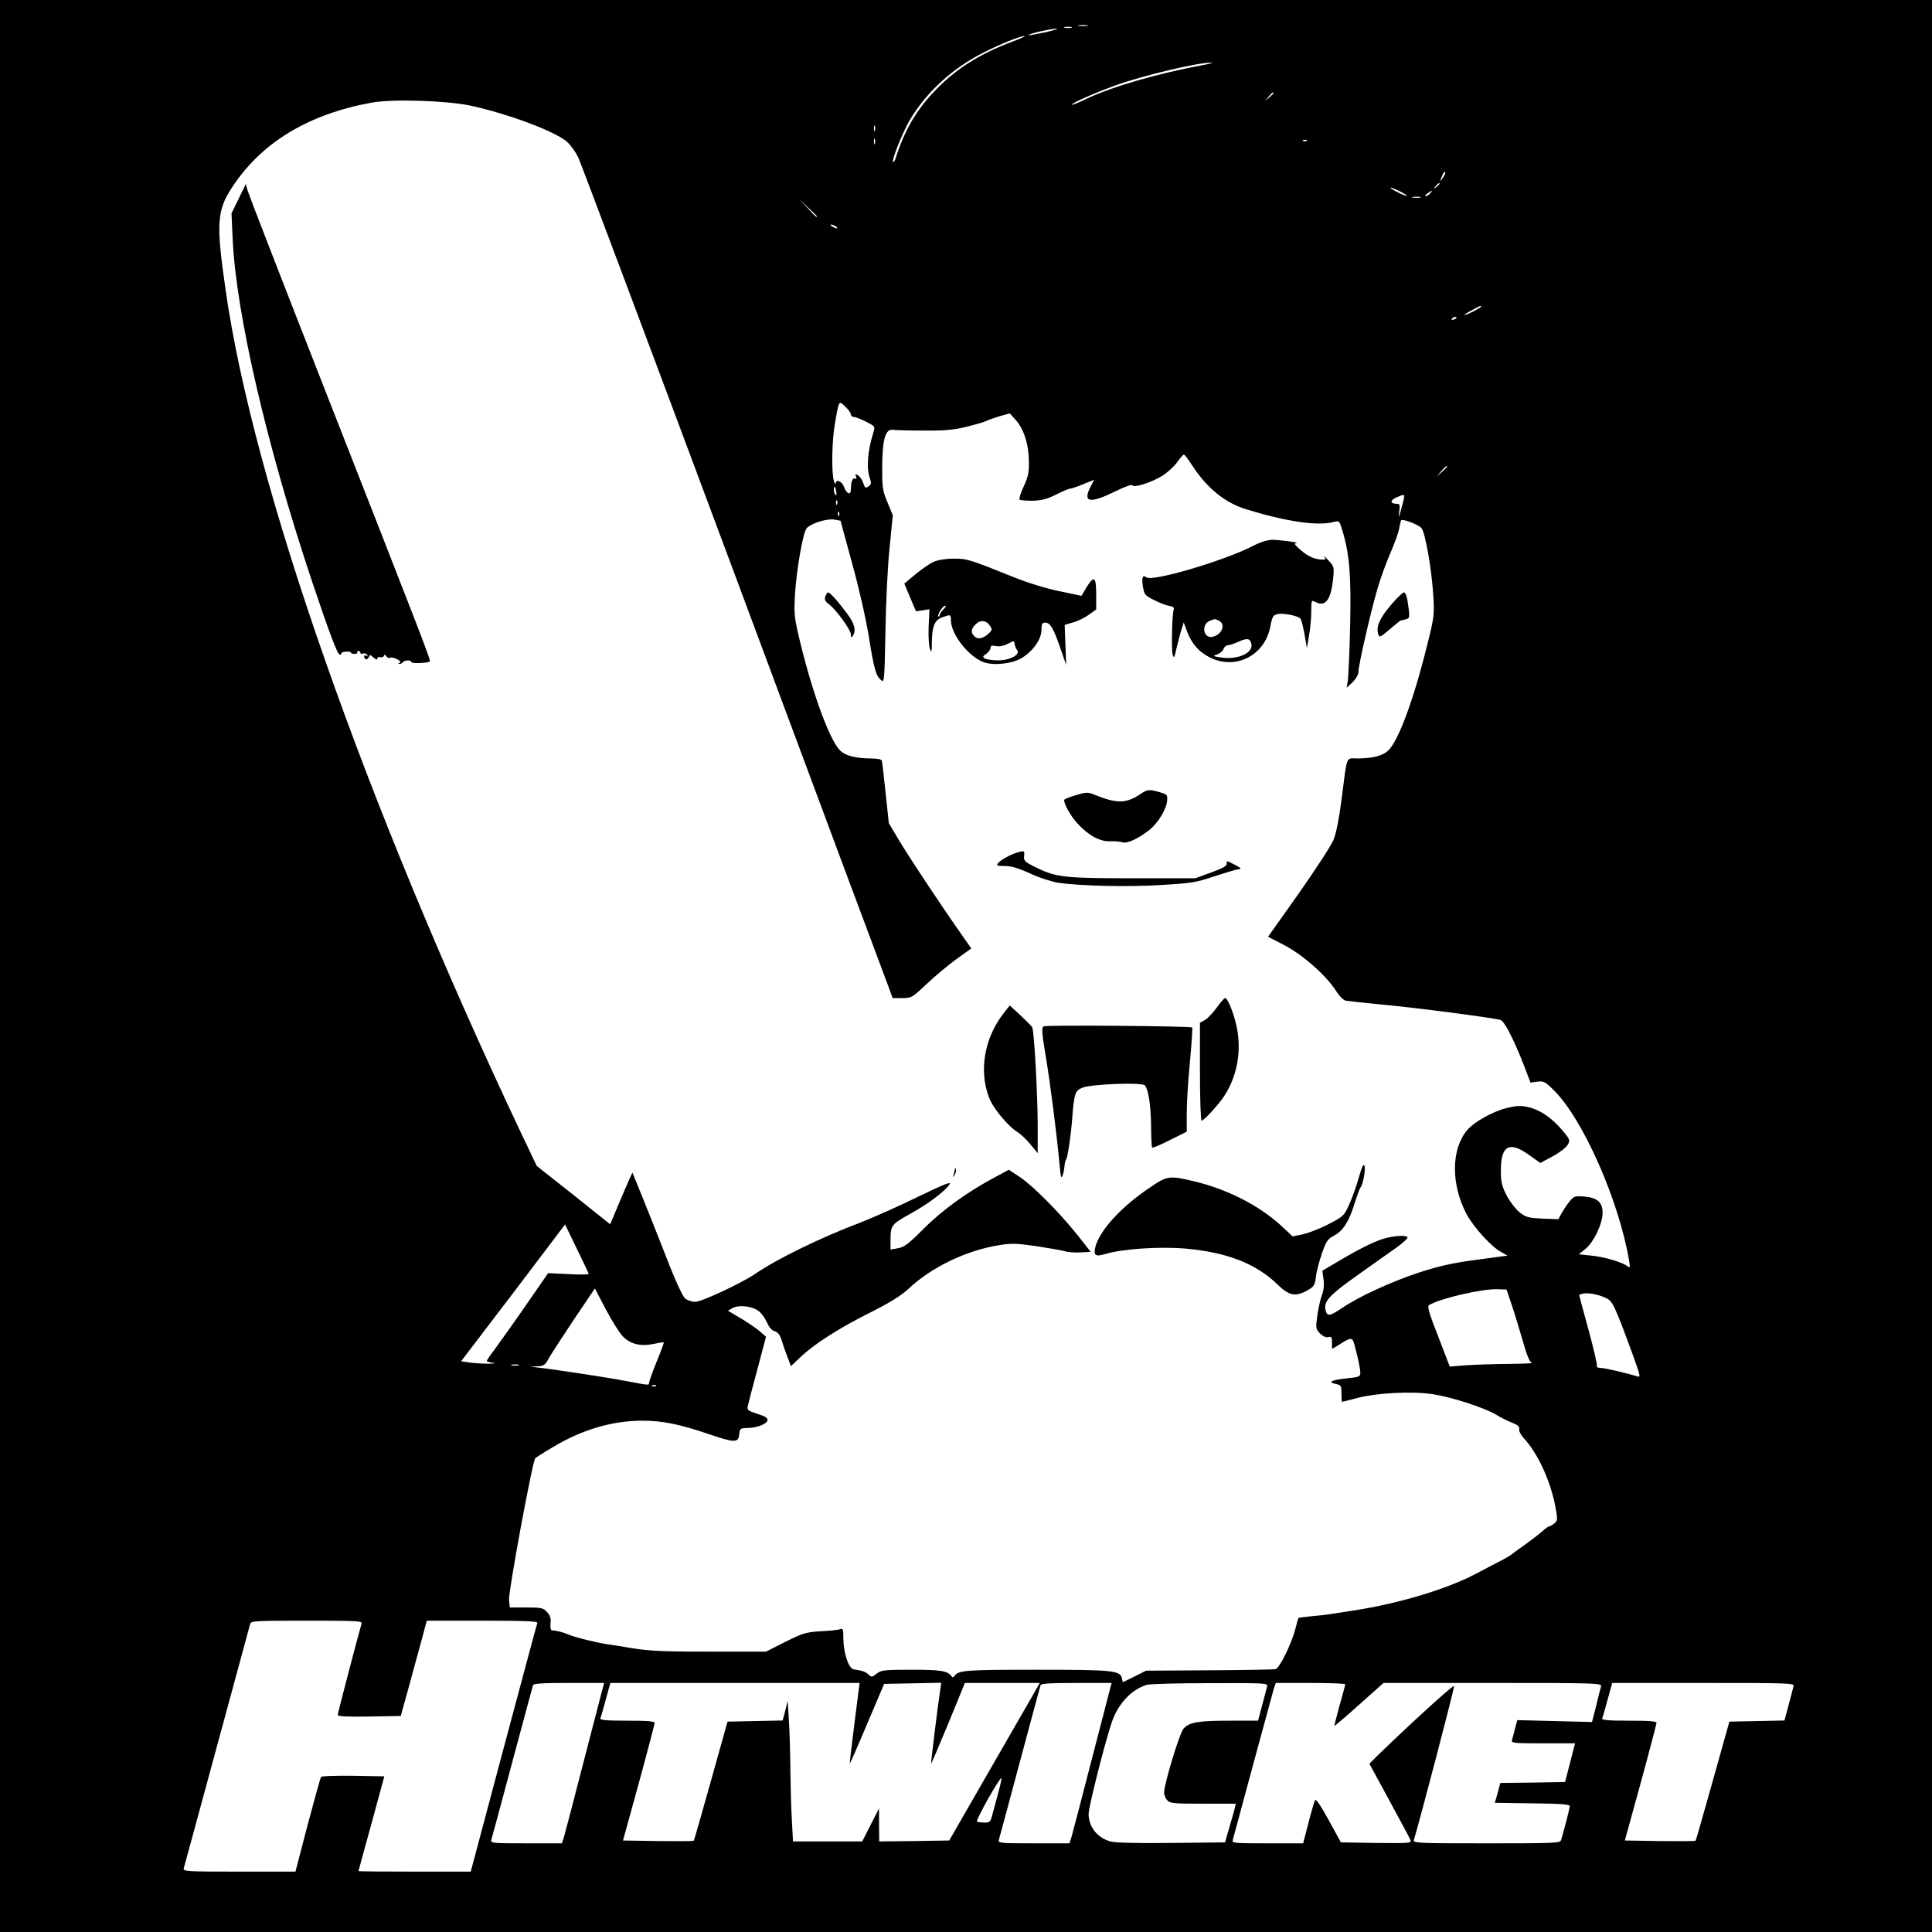
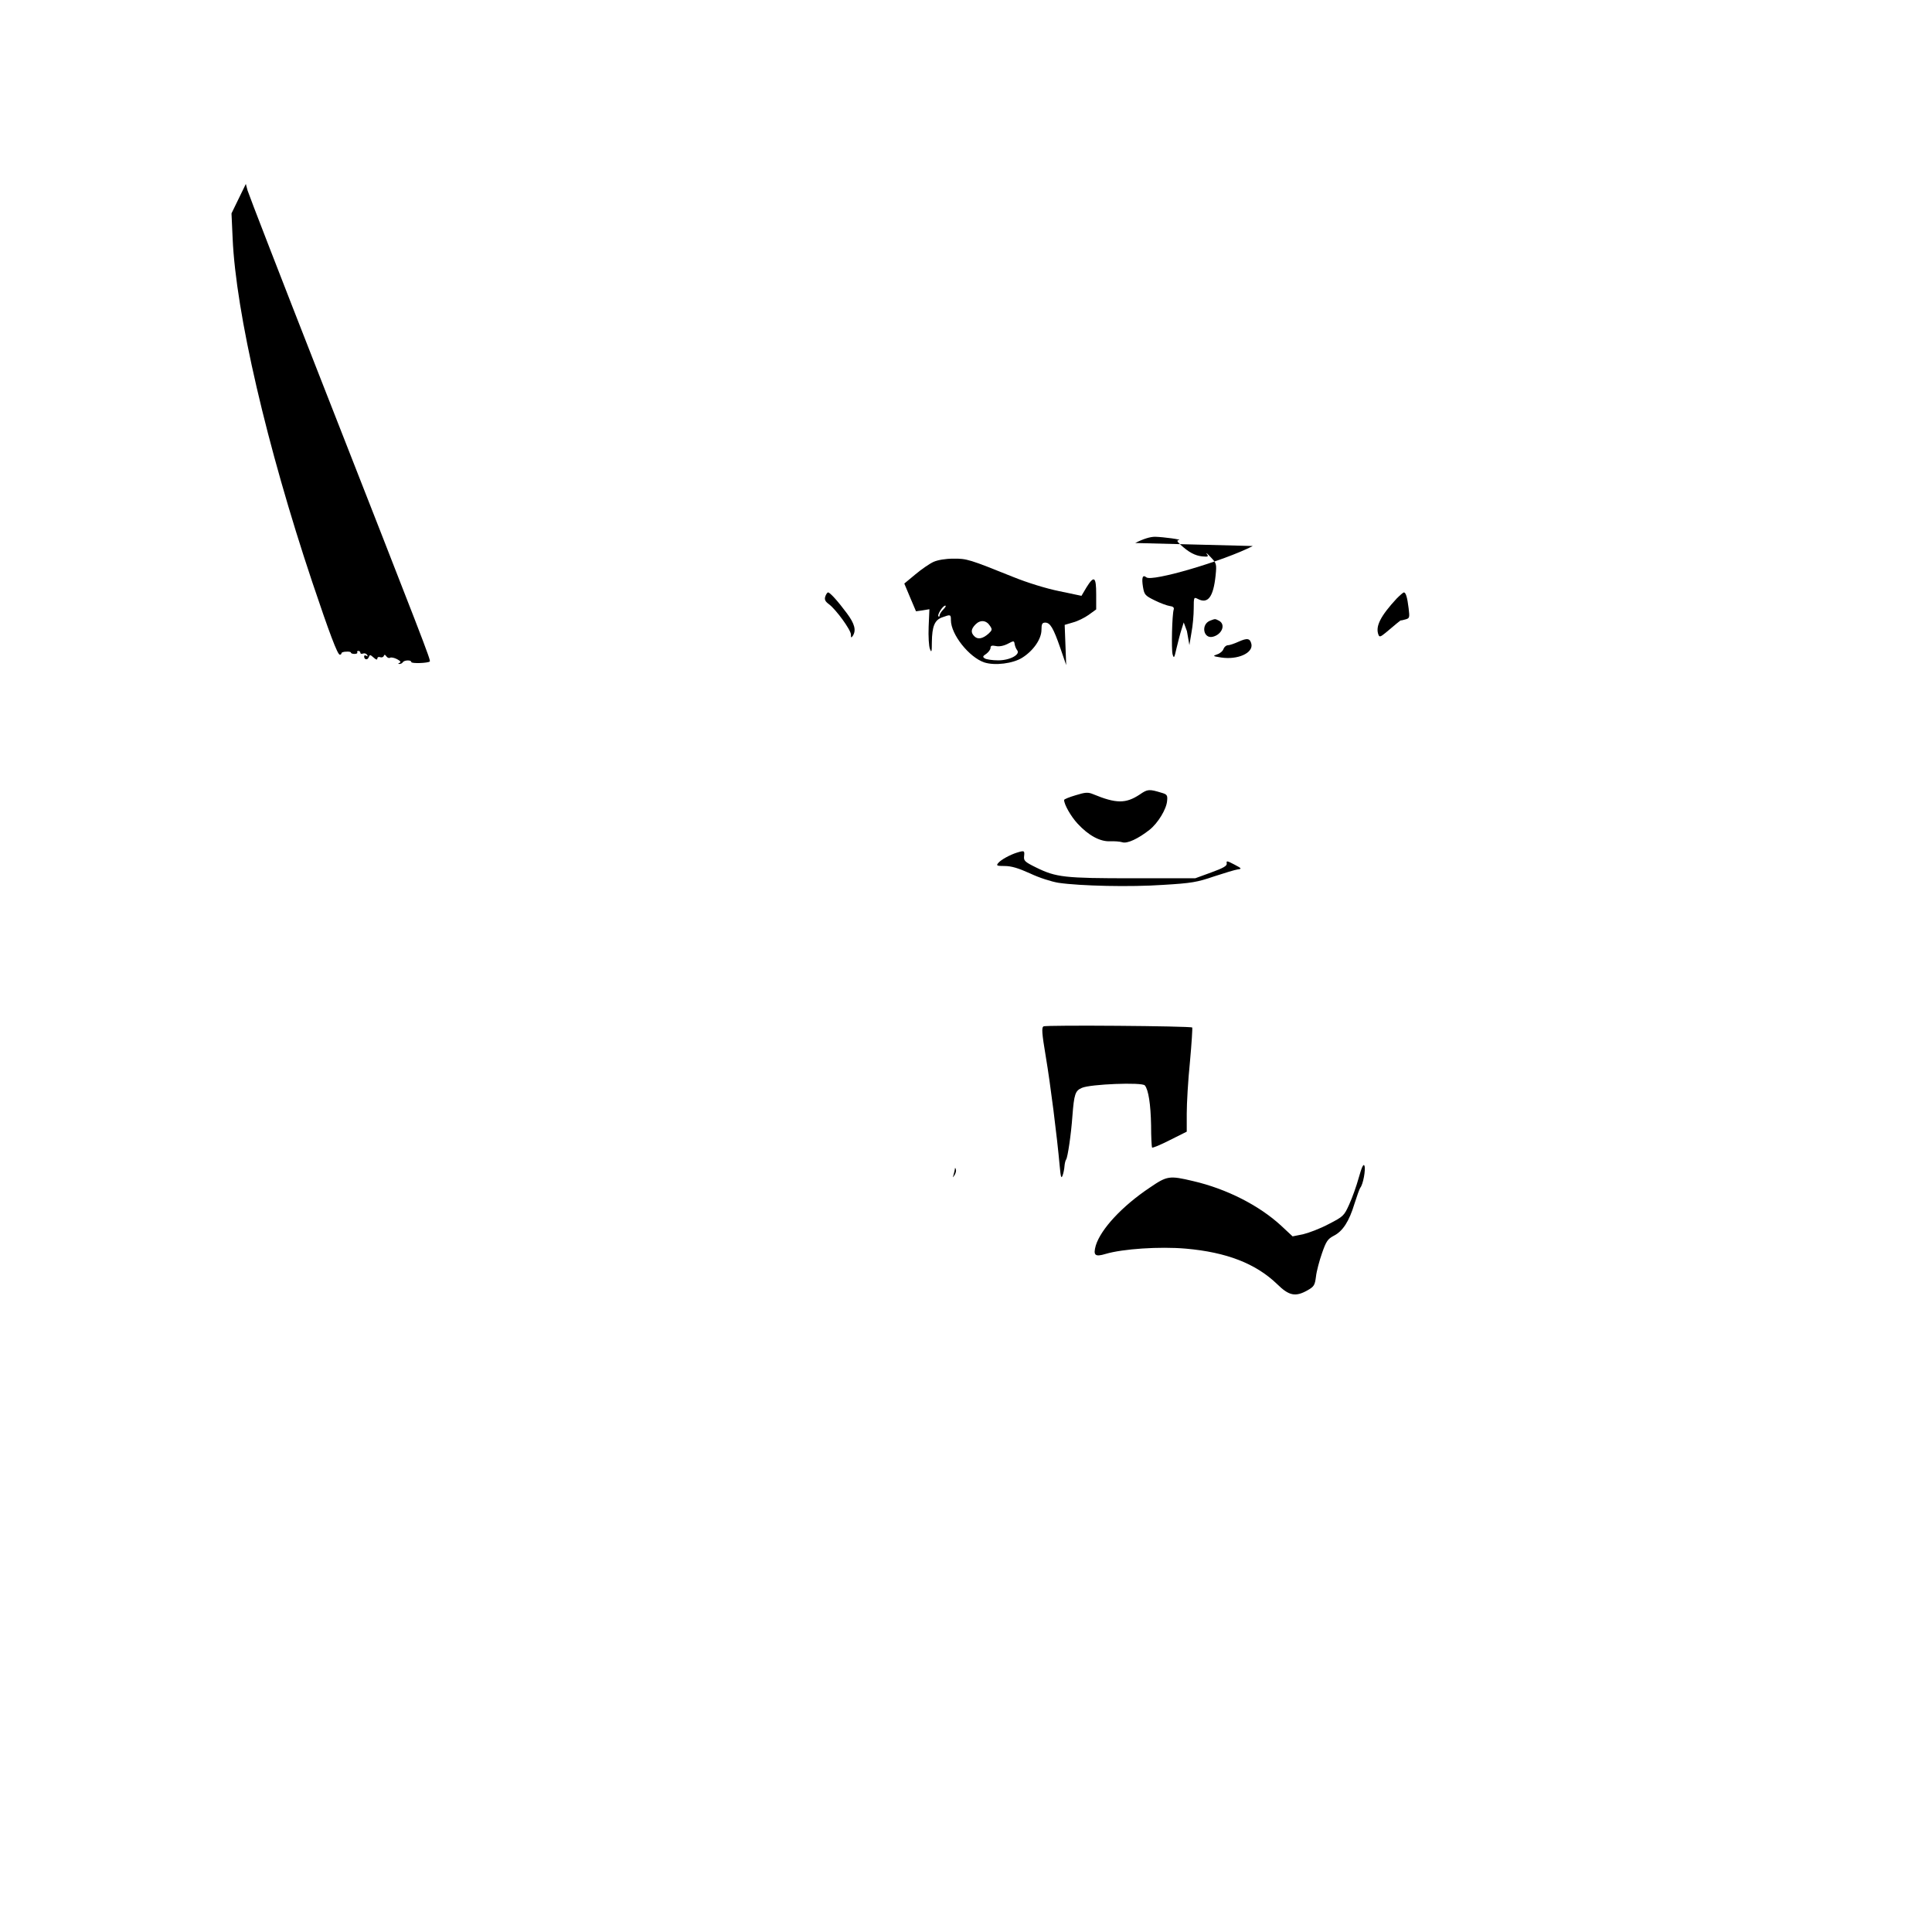
<svg xmlns="http://www.w3.org/2000/svg" version="1.0" width="1024pt" height="1024pt" viewBox="0 0 1024 1024" preserveAspectRatio="xMidYMid meet">
  <g transform="translate(0,1024) scale(0.1,-0.1)" fill="#000000" stroke="none">
-     <path d="M0 5120 l0 -5120 5120 0 5120 0 0 5120 0 5120 -5120 0 -5120 0 0 -5120z m5763 4983 c-13 -2 -33 -2 -45 0 -13 2 -3 4 22 4 25 0 35 -2 23 -4z m-85 -10 c-10 -2 -26 -2 -35 0 -10 3 -2 5 17 5 19 0 27 -2 18 -5z m-137 -24 c-47 -10 -86 -17 -89 -15 -5 6 118 34 148 34 14 0 -13 -8 -59 -19z m-171 -48 c-184 -69 -311 -150 -427 -275 -93 -100 -151 -203 -198 -350 -3 -10 -8 -17 -11 -14 -9 9 48 151 86 218 88 150 227 278 394 362 91 46 193 87 216 87 8 0 -19 -13 -60 -28z m1000 -127 c-240 -45 -474 -113 -612 -178 -40 -20 -74 -33 -77 -31 -6 6 117 61 227 101 143 52 439 123 512 122 14 0 -9 -7 -50 -14z m380 -147 c0 -2 -10 -12 -22 -23 l-23 -19 19 23 c18 21 26 27 26 19z m-4256 -67 c200 -43 456 -139 514 -194 18 -17 44 -53 57 -81 13 -27 384 -1015 824 -2195 439 -1180 809 -2171 821 -2202 l21 -58 51 0 c49 0 52 2 130 75 44 42 115 101 158 132 l78 56 -60 86 c-106 151 -273 403 -326 492 l-51 86 -17 159 c-9 87 -18 165 -20 172 -2 8 -24 12 -61 12 -77 1 -130 14 -158 40 -55 51 -143 289 -212 568 -33 137 -35 154 -30 252 8 140 43 339 63 361 24 26 109 52 147 45 l32 -6 62 -228 c35 -126 74 -298 88 -387 28 -173 37 -205 65 -230 17 -15 18 -4 23 257 2 150 12 350 22 445 l17 172 -28 68 c-26 62 -29 78 -28 188 0 144 17 202 55 197 13 -2 87 -4 164 -4 112 -1 157 3 228 20 48 12 96 26 105 31 9 5 41 16 70 25 l54 15 29 -32 c44 -47 71 -129 72 -217 2 -63 -3 -85 -27 -138 -16 -34 -26 -66 -22 -70 4 -4 36 -6 70 -6 48 2 77 9 124 33 34 17 67 31 74 31 7 0 39 11 70 24 l57 23 -20 -39 c-41 -81 -3 -88 129 -24 52 26 92 40 94 34 6 -16 104 16 160 51 26 17 61 48 77 71 16 23 32 41 36 41 4 0 23 -26 44 -58 77 -119 174 -198 285 -232 211 -65 378 -90 463 -68 32 8 32 8 48 -45 38 -125 47 -242 41 -503 -3 -137 -9 -268 -12 -290 l-6 -40 31 29 c18 18 31 40 31 55 0 35 66 323 101 441 16 56 47 140 68 188 21 48 42 105 46 127 4 22 9 43 11 47 7 10 90 -21 108 -41 20 -22 55 -222 63 -362 6 -100 4 -113 -36 -271 -70 -282 -150 -496 -204 -547 -30 -27 -81 -40 -159 -41 -67 0 -56 26 -88 -221 -12 -95 -28 -177 -42 -210 -12 -30 -95 -157 -184 -284 l-163 -230 85 -44 c97 -50 222 -160 274 -241 18 -29 41 -52 54 -54 11 -2 100 -12 196 -21 168 -15 586 -70 623 -81 20 -6 68 -98 122 -235 l37 -97 37 5 c32 4 41 0 85 -44 156 -152 348 -589 401 -907 6 -34 4 -38 -8 -28 -25 21 -122 50 -192 57 l-67 7 36 29 c43 36 88 129 90 186 2 59 -26 85 -97 91 -50 4 -55 2 -78 -26 -13 -16 -32 -44 -42 -62 l-17 -32 -84 3 c-76 4 -88 7 -123 34 -21 18 -51 57 -68 90 -26 51 -30 71 -30 137 1 127 46 151 150 76 l59 -42 65 35 c36 19 72 47 80 61 14 24 13 28 -28 77 -56 66 -117 108 -180 123 -41 9 -62 8 -116 -5 -75 -19 -171 -73 -209 -117 -85 -102 -86 -287 -3 -445 38 -70 131 -173 182 -200 l35 -20 -163 -22 c-127 -17 -195 -32 -304 -67 -148 -49 -321 -128 -412 -190 -63 -43 -77 -44 -85 -11 -12 46 19 80 166 184 79 56 171 122 206 146 34 24 62 49 62 55 0 13 -52 13 -110 -1 -52 -12 -129 -49 -253 -122 l-88 -52 6 -46 c4 -30 1 -59 -9 -85 -8 -21 -19 -70 -24 -108 -9 -66 -8 -71 15 -94 15 -15 31 -22 44 -19 16 4 19 0 19 -29 l0 -34 38 23 c64 41 70 40 81 -1 19 -70 31 -127 31 -149 0 -19 -7 -22 -67 -28 -85 -9 -109 -20 -65 -30 30 -6 32 -9 32 -51 0 -24 2 -44 3 -44 2 0 39 9 83 21 102 26 284 36 395 20 100 -15 271 -70 337 -108 25 -16 64 -35 87 -44 29 -11 39 -20 37 -33 -2 -10 8 -30 21 -45 76 -80 145 -229 171 -367 12 -67 12 -73 -5 -88 -11 -9 -23 -16 -28 -16 -4 0 -20 -11 -34 -24 -15 -14 -57 -46 -94 -73 -38 -26 -70 -50 -73 -53 -3 -3 -23 -15 -45 -27 -22 -11 -85 -44 -140 -73 -156 -83 -411 -159 -650 -196 -60 -9 -119 -18 -130 -20 -11 -2 -51 -7 -90 -10 -38 -4 -71 -8 -73 -9 -1 -1 -9 -29 -17 -61 -20 -77 -83 -205 -104 -211 -9 -2 -167 -5 -351 -6 l-336 -2 -61 -31 -62 -30 -5 22 c-10 40 -48 44 -453 44 -381 0 -414 -3 -435 -34 -6 -8 -10 -8 -15 0 -20 28 -57 34 -211 34 -146 0 -162 -2 -186 -21 -24 -19 -27 -19 -42 -5 -15 15 -32 21 -79 28 -27 4 -54 85 -55 162 0 51 -2 57 -17 51 -10 -4 -56 -9 -103 -11 -78 -5 -93 -9 -187 -56 l-103 -52 -237 0 c-291 -1 -375 2 -478 19 -44 8 -98 16 -120 19 -61 9 -176 37 -211 52 -29 13 -63 21 -89 23 -7 1 -9 16 -7 37 3 27 -1 41 -19 60 -20 22 -30 24 -110 24 l-87 0 -4 40 c-4 42 124 736 139 751 4 4 46 31 92 58 154 93 316 141 476 141 106 0 199 -19 351 -71 138 -47 158 -47 162 -1 3 30 6 32 40 33 52 0 106 21 110 41 2 12 -11 21 -53 34 -52 17 -56 20 -51 44 3 14 26 102 51 195 l45 170 -32 28 c-18 16 -64 47 -101 69 l-69 41 27 15 c34 17 104 9 137 -18 14 -10 33 -37 43 -59 11 -26 27 -44 41 -47 15 -4 27 -18 35 -42 6 -21 20 -61 31 -90 l20 -53 53 50 c73 69 204 153 373 237 101 51 158 87 196 122 122 115 306 204 480 232 63 11 93 10 193 -4 65 -10 134 -22 153 -27 19 -6 59 -9 88 -7 l53 3 -71 90 c-97 121 -232 257 -304 306 l-59 39 -76 -41 c-146 -78 -274 -171 -375 -271 -81 -82 -105 -99 -137 -104 l-39 -7 0 49 c0 80 5 85 102 139 95 52 186 120 211 158 11 17 -30 0 -167 -66 -99 -49 -237 -110 -306 -137 -207 -78 -441 -192 -556 -271 -75 -51 -285 -149 -319 -149 -18 0 -42 8 -54 18 -12 10 -52 95 -95 207 -41 105 -99 251 -129 325 l-55 135 -16 -35 c-9 -19 -35 -81 -59 -137 l-43 -102 -194 155 -195 154 -89 187 c-824 1746 -1413 3426 -1560 4455 -51 353 -47 422 35 546 155 237 404 387 739 448 111 20 396 11 524 -16z m2143 -132 c-3 -7 -5 -2 -5 12 0 14 2 19 5 13 2 -7 2 -19 0 -25z m0 -70 c-3 -7 -5 -2 -5 12 0 14 2 19 5 13 2 -7 2 -19 0 -25z m2290 16 c-3 -3 -12 -4 -19 -1 -8 3 -5 6 6 6 11 1 17 -2 13 -5z m733 -172 c0 -5 -7 -17 -15 -28 -14 -18 -14 -17 -4 9 12 27 19 34 19 19z m-30 -56 c0 -2 -8 -10 -17 -17 -16 -13 -17 -12 -4 4 13 16 21 21 21 13z m-174 -64 c-5 -4 -86 36 -86 43 0 3 20 -5 45 -17 24 -12 43 -23 41 -26z m124 13 c-7 -8 -17 -15 -23 -15 -6 0 -2 7 9 15 25 19 30 19 14 0z m-52 -22 c-10 -2 -28 -2 -40 0 -13 2 -5 4 17 4 22 1 32 -1 23 -4z m-3198 -100 c0 -8 -9 0 -50 45 l-45 47 48 -45 c26 -24 47 -45 47 -47z m100 -53 c8 -5 11 -10 5 -10 -5 0 -17 5 -25 10 -8 5 -10 10 -5 10 6 0 17 -5 25 -10z m3420 -425 c0 -6 -76 -45 -87 -45 -4 1 12 12 37 25 50 27 50 27 50 20z m-130 -59 c0 -2 -7 -7 -16 -10 -8 -3 -12 -2 -9 4 6 10 25 14 25 6z m-3210 -513 c0 -7 7 -13 15 -13 9 0 38 -11 65 -25 48 -24 49 -25 39 -57 -31 -99 -38 -192 -18 -245 8 -23 7 -30 -8 -41 -16 -11 -19 -9 -28 19 -6 17 -18 35 -28 40 -13 8 -15 7 -10 -7 4 -11 2 -15 -4 -11 -13 8 -23 -15 -23 -54 0 -36 -21 -30 -37 11 -11 30 -42 42 -44 18 -1 -7 -5 -2 -9 12 -14 43 -11 220 6 309 21 122 20 119 54 86 17 -16 30 -35 30 -42z m3160 -276 c0 -2 -12 -14 -27 -28 l-28 -24 24 28 c23 25 31 32 31 24z m-3238 -132 c3 -13 1 -22 -3 -19 -9 5 -13 44 -5 44 2 0 6 -11 8 -25z m3003 -62 c-22 -83 -24 -89 -19 -45 5 37 4 42 -15 42 -34 0 -34 19 1 34 47 20 46 21 33 -31z m-2998 -5 c-3 -8 -6 -5 -6 6 -1 11 2 17 5 13 3 -3 4 -12 1 -19z m10 -60 c-3 -8 -6 -5 -6 6 -1 11 2 17 5 13 3 -3 4 -12 1 -19z m-1327 -4020 c0 -4 -48 -4 -107 -1 l-108 5 -51 -74 c-120 -174 -200 -286 -235 -334 -22 -28 -39 -54 -39 -57 0 -3 15 -8 33 -10 19 -2 10 -4 -23 -5 -30 0 -75 3 -100 6 l-46 7 276 362 275 363 62 -128 c34 -70 63 -130 63 -134z m185 -335 c40 -38 91 -50 160 -36 27 6 51 10 53 8 2 -1 -15 -48 -38 -103 -22 -55 -40 -105 -40 -111 0 -14 2 -14 -115 8 -90 18 -398 65 -485 74 -34 4 -34 4 6 5 37 2 43 6 64 45 13 23 73 115 133 205 l110 163 59 -113 c33 -62 74 -127 93 -145z m4707 172 c15 -44 41 -130 59 -192 21 -75 37 -114 48 -116 9 -3 -45 -5 -120 -6 -75 0 -176 -4 -225 -7 l-90 -7 -61 159 c-46 116 -59 160 -50 166 55 35 279 87 362 85 l50 -2 27 -80z m498 36 c38 -17 46 -35 145 -304 40 -112 42 -118 22 -112 -57 18 -174 45 -195 45 -13 0 -21 4 -18 9 3 5 -17 91 -44 191 -28 101 -50 184 -50 186 0 1 8 5 18 7 26 7 83 -3 122 -22z m-5762 -358 c-10 -2 -26 -2 -35 0 -10 3 -2 5 17 5 19 0 27 -2 18 -5z m729 -109 c-3 -3 -12 -4 -19 -1 -8 3 -5 6 6 6 11 1 17 -2 13 -5z m-1561 -1261 c-20 -68 -126 -474 -126 -483 0 -7 51 -10 167 -8 l167 3 43 155 c23 85 54 199 69 253 l26 97 295 0 c232 0 294 -3 291 -12 -3 -7 -83 -307 -179 -665 l-174 -653 -297 0 c-164 0 -298 1 -298 3 0 1 31 115 69 252 l68 250 -165 3 c-98 1 -168 -1 -171 -7 -3 -5 -35 -120 -71 -255 l-64 -246 -299 0 c-279 0 -298 1 -293 18 3 9 82 301 176 647 94 347 173 638 176 648 5 16 28 17 300 17 277 0 295 -1 290 -17z m1280 -335 c-3 -13 -49 -189 -102 -393 -52 -203 -100 -385 -105 -402 l-11 -33 -189 0 c-177 0 -190 1 -185 18 3 9 53 195 111 412 58 217 108 401 110 408 3 9 51 12 191 12 l186 0 -6 -22z m1333 -190 c-15 -117 -26 -214 -25 -215 1 -2 43 93 92 210 l90 212 151 3 152 3 -5 -33 c-13 -84 -51 -393 -49 -396 1 -1 42 94 91 213 l88 215 199 0 198 0 -30 -53 c-16 -28 -124 -216 -240 -417 l-210 -365 -185 -3 -186 -2 -1 87 0 88 -45 -88 -44 -87 -184 0 -183 0 -6 113 c-4 61 -7 184 -8 272 -1 88 -4 205 -8 260 l-6 100 -13 -52 -14 -52 -146 -3 -146 -3 -88 -314 c-48 -172 -89 -315 -91 -317 -2 -3 -88 -3 -189 -2 l-186 3 84 305 c46 168 83 311 84 318 0 9 -36 12 -146 12 -113 0 -145 3 -142 13 3 6 16 51 29 100 l24 87 660 0 661 0 -27 -212z m1357 190 c-3 -13 -49 -189 -102 -393 -52 -203 -100 -385 -105 -402 l-11 -33 -189 0 c-177 0 -190 1 -185 18 3 9 53 195 111 412 58 217 108 401 110 408 3 9 51 12 191 12 l186 0 -6 -22z m830 5 c-2 -10 -14 -55 -26 -100 l-22 -83 -152 0 c-165 0 -212 -8 -243 -42 -21 -23 -103 -294 -103 -339 0 -12 7 -31 17 -41 14 -16 34 -18 190 -18 l173 0 -5 -22 c-3 -13 -16 -59 -29 -103 l-23 -80 -284 -3 c-192 -2 -297 1 -324 8 -70 20 -115 78 -115 146 0 36 80 355 121 481 33 100 104 178 187 203 15 5 166 9 335 9 289 1 308 0 303 -16z m414 10 c0 -5 -14 -55 -30 -112 -16 -58 -28 -106 -27 -108 2 -1 61 49 131 112 l129 115 579 0 c547 0 579 -1 574 -18 -3 -9 -15 -56 -26 -103 l-22 -86 -198 5 -198 5 -12 -44 c-6 -24 -13 -52 -16 -61 -5 -17 7 -18 164 -18 l170 0 -26 -102 -27 -103 -171 -3 -172 -2 -14 -53 -15 -52 199 -3 c150 -2 198 -5 198 -15 0 -10 -27 -117 -46 -180 -5 -16 -33 -17 -395 -17 -367 0 -390 1 -385 18 40 136 216 808 213 816 -3 8 -218 -187 -406 -369 l-43 -43 105 -193 c58 -107 109 -202 113 -212 6 -16 -5 -17 -182 -15 l-187 3 -65 119 c-42 76 -67 113 -72 105 -4 -8 -20 -62 -35 -121 l-28 -108 -189 0 c-176 0 -189 1 -184 18 3 9 50 186 106 392 56 206 106 390 111 408 l11 32 184 0 c101 0 184 -3 184 -7z m2376 -10 c-2 -10 -14 -55 -26 -100 l-22 -82 -146 -3 -146 -3 -88 -314 c-48 -172 -89 -315 -91 -317 -2 -3 -88 -3 -189 -2 l-186 3 84 305 c46 168 83 311 84 318 0 9 -36 12 -146 12 -113 0 -145 3 -142 13 3 6 16 51 29 100 l24 87 483 0 c456 0 483 -1 478 -17z m-4215 -565 c-11 -40 -25 -92 -31 -115 -10 -40 -13 -43 -44 -43 -18 0 -35 3 -38 6 -3 3 24 57 59 120 36 63 68 113 70 110 3 -2 -5 -37 -16 -78z" />
    <path d="M1265 9187 l-38 -78 6 -132 c17 -394 181 -1102 422 -1822 91 -271 134 -385 146 -385 5 0 9 3 9 8 0 4 11 8 25 8 14 1 25 -1 25 -5 0 -4 9 -7 19 -7 11 0 17 4 15 8 -3 4 0 8 5 8 6 0 11 -4 11 -10 0 -5 6 -7 14 -4 8 3 17 0 22 -7 4 -8 3 -10 -4 -5 -7 4 -12 3 -12 -3 0 -18 18 -21 24 -5 6 15 8 15 26 -1 13 -12 20 -14 20 -5 0 6 6 10 14 7 8 -3 17 -1 20 6 3 9 7 8 14 -2 5 -7 14 -11 20 -7 5 3 22 0 37 -8 17 -9 22 -16 13 -19 -9 -4 -9 -6 -1 -6 6 -1 15 4 18 9 8 12 45 13 45 1 0 -9 88 -6 98 3 6 7 -27 91 -584 1512 -205 523 -377 967 -382 985 l-9 34 -38 -78z" />
-     <path d="M6640 7346 c-153 -79 -535 -191 -564 -166 -20 16 -26 -1 -18 -51 7 -41 11 -46 62 -71 30 -15 66 -28 80 -30 17 -2 24 -8 21 -18 -9 -29 -13 -211 -6 -238 7 -24 9 -20 21 33 8 33 19 77 26 98 l12 38 17 -46 c26 -69 63 -110 124 -141 137 -66 289 13 318 165 10 53 15 61 38 66 29 7 106 -8 121 -23 5 -5 15 -43 22 -83 l13 -74 11 66 c7 36 12 94 12 128 0 60 1 61 21 51 54 -29 83 9 95 124 6 61 5 64 -26 97 -18 19 -27 27 -21 17 11 -14 8 -16 -24 -13 -38 4 -72 22 -115 62 -18 17 -21 23 -10 24 25 3 -82 17 -125 18 -26 0 -62 -11 -105 -33z m-179 -396 c37 -20 16 -73 -33 -85 -50 -12 -64 65 -15 85 29 11 26 11 48 0z m172 -125 c8 -47 -74 -83 -160 -70 -45 7 -47 8 -21 17 15 5 30 18 33 29 4 10 14 19 23 19 9 0 35 9 57 19 47 21 61 18 68 -14z" />
+     <path d="M6640 7346 c-153 -79 -535 -191 -564 -166 -20 16 -26 -1 -18 -51 7 -41 11 -46 62 -71 30 -15 66 -28 80 -30 17 -2 24 -8 21 -18 -9 -29 -13 -211 -6 -238 7 -24 9 -20 21 33 8 33 19 77 26 98 l12 38 17 -46 l13 -74 11 66 c7 36 12 94 12 128 0 60 1 61 21 51 54 -29 83 9 95 124 6 61 5 64 -26 97 -18 19 -27 27 -21 17 11 -14 8 -16 -24 -13 -38 4 -72 22 -115 62 -18 17 -21 23 -10 24 25 3 -82 17 -125 18 -26 0 -62 -11 -105 -33z m-179 -396 c37 -20 16 -73 -33 -85 -50 -12 -64 65 -15 85 29 11 26 11 48 0z m172 -125 c8 -47 -74 -83 -160 -70 -45 7 -47 8 -21 17 15 5 30 18 33 29 4 10 14 19 23 19 9 0 35 9 57 19 47 21 61 18 68 -14z" />
    <path d="M4948 7262 c-20 -9 -64 -39 -96 -66 l-59 -49 31 -74 31 -73 35 5 36 6 -4 -93 c-2 -51 1 -104 7 -118 8 -21 10 -16 10 36 1 85 15 118 55 132 44 16 46 16 46 -15 0 -76 97 -197 177 -224 56 -18 152 -6 201 25 59 37 102 99 102 148 0 31 4 38 20 38 26 0 43 -28 80 -135 l31 -90 -4 107 -4 106 44 13 c24 6 62 25 83 40 l40 29 0 80 c0 94 -11 102 -52 36 l-26 -44 -119 25 c-69 14 -169 45 -243 75 -231 93 -246 98 -318 97 -40 0 -82 -7 -104 -17z m52 -252 c-11 -11 -20 -25 -20 -32 0 -6 -3 -8 -6 -5 -8 8 23 57 36 57 6 0 1 -9 -10 -20z m247 -87 c13 -19 12 -23 -7 -41 -30 -27 -57 -33 -75 -15 -21 20 -19 39 6 64 25 25 57 22 76 -8z m144 -129 c19 -23 -38 -54 -100 -54 -31 0 -63 5 -71 10 -13 8 -12 12 8 25 12 9 22 23 22 31 0 12 7 14 28 10 16 -4 40 0 62 11 34 18 35 18 38 -2 2 -11 8 -25 13 -31z" />
    <path d="M4374 7078 c-5 -16 0 -26 19 -40 38 -28 117 -137 117 -161 0 -18 2 -19 10 -7 19 29 10 64 -31 119 -49 66 -90 111 -100 111 -4 0 -11 -10 -15 -22z" />
    <path d="M7403 7068 c-86 -93 -114 -148 -97 -192 5 -14 11 -12 39 11 48 41 80 67 80 65 0 -1 11 1 24 5 22 6 23 9 17 59 -7 58 -15 84 -25 84 -4 0 -21 -15 -38 -32z" />
    <path d="M6041 6029 c-74 -49 -125 -49 -248 2 -27 11 -40 10 -92 -6 -34 -10 -61 -21 -61 -25 0 -24 36 -87 71 -125 58 -63 119 -96 172 -94 23 1 52 -1 65 -5 26 -9 84 18 145 66 45 36 90 110 93 154 3 29 -1 34 -29 42 -66 20 -74 20 -116 -9z" />
    <path d="M5390 5721 c-38 -12 -85 -38 -99 -55 -12 -14 -8 -16 34 -16 35 0 72 -11 134 -39 48 -23 114 -44 151 -50 116 -17 381 -23 555 -11 150 9 180 14 270 45 55 18 111 35 125 37 23 3 22 5 -18 26 -38 20 -43 21 -40 6 2 -13 -16 -24 -82 -48 l-85 -31 -330 0 c-364 0 -407 5 -513 57 -61 30 -67 36 -64 61 3 29 1 30 -38 18z" />
-     <path d="M6450 4901 c-19 -27 -47 -57 -62 -66 l-28 -16 0 -260 c0 -142 4 -259 9 -259 12 0 95 91 123 136 61 97 85 214 68 332 -10 73 -50 182 -67 182 -4 0 -24 -23 -43 -49z" />
-     <path d="M5322 4873 c-104 -132 -135 -305 -80 -450 20 -55 101 -153 152 -184 15 -9 46 -38 67 -64 l39 -47 0 148 c0 162 -19 503 -29 519 -3 6 -31 34 -62 63 l-57 53 -30 -38z" />
    <path d="M5531 4800 c-11 -6 -9 -36 12 -161 24 -142 59 -417 74 -583 5 -55 8 -65 15 -46 5 13 9 35 10 49 1 14 5 31 9 36 8 12 26 131 33 230 9 116 15 134 50 149 44 20 320 31 334 13 19 -23 31 -100 33 -212 0 -61 3 -113 5 -117 2 -4 45 14 94 39 l90 45 0 96 c0 54 7 177 17 274 9 98 14 180 12 182 -9 8 -776 14 -788 6z" />
    <path d="M7202 3999 c-12 -44 -35 -108 -51 -143 -27 -60 -31 -64 -109 -104 -45 -24 -106 -47 -136 -54 l-55 -11 -60 56 c-117 108 -290 196 -467 237 -126 30 -138 28 -229 -34 -147 -98 -260 -220 -287 -307 -15 -53 -4 -62 52 -45 91 27 286 40 425 28 216 -19 371 -79 484 -188 63 -62 97 -69 161 -33 35 20 39 27 45 73 3 28 18 84 32 124 22 63 30 75 62 92 48 24 82 77 110 170 13 41 27 80 31 85 15 18 29 96 22 116 -5 13 -14 -5 -30 -62z" />
    <path d="M5061 4043 c-1 -6 -4 -20 -7 -30 -5 -17 -5 -17 6 0 6 10 9 23 6 30 -3 9 -5 9 -5 0z" />
  </g>
</svg>